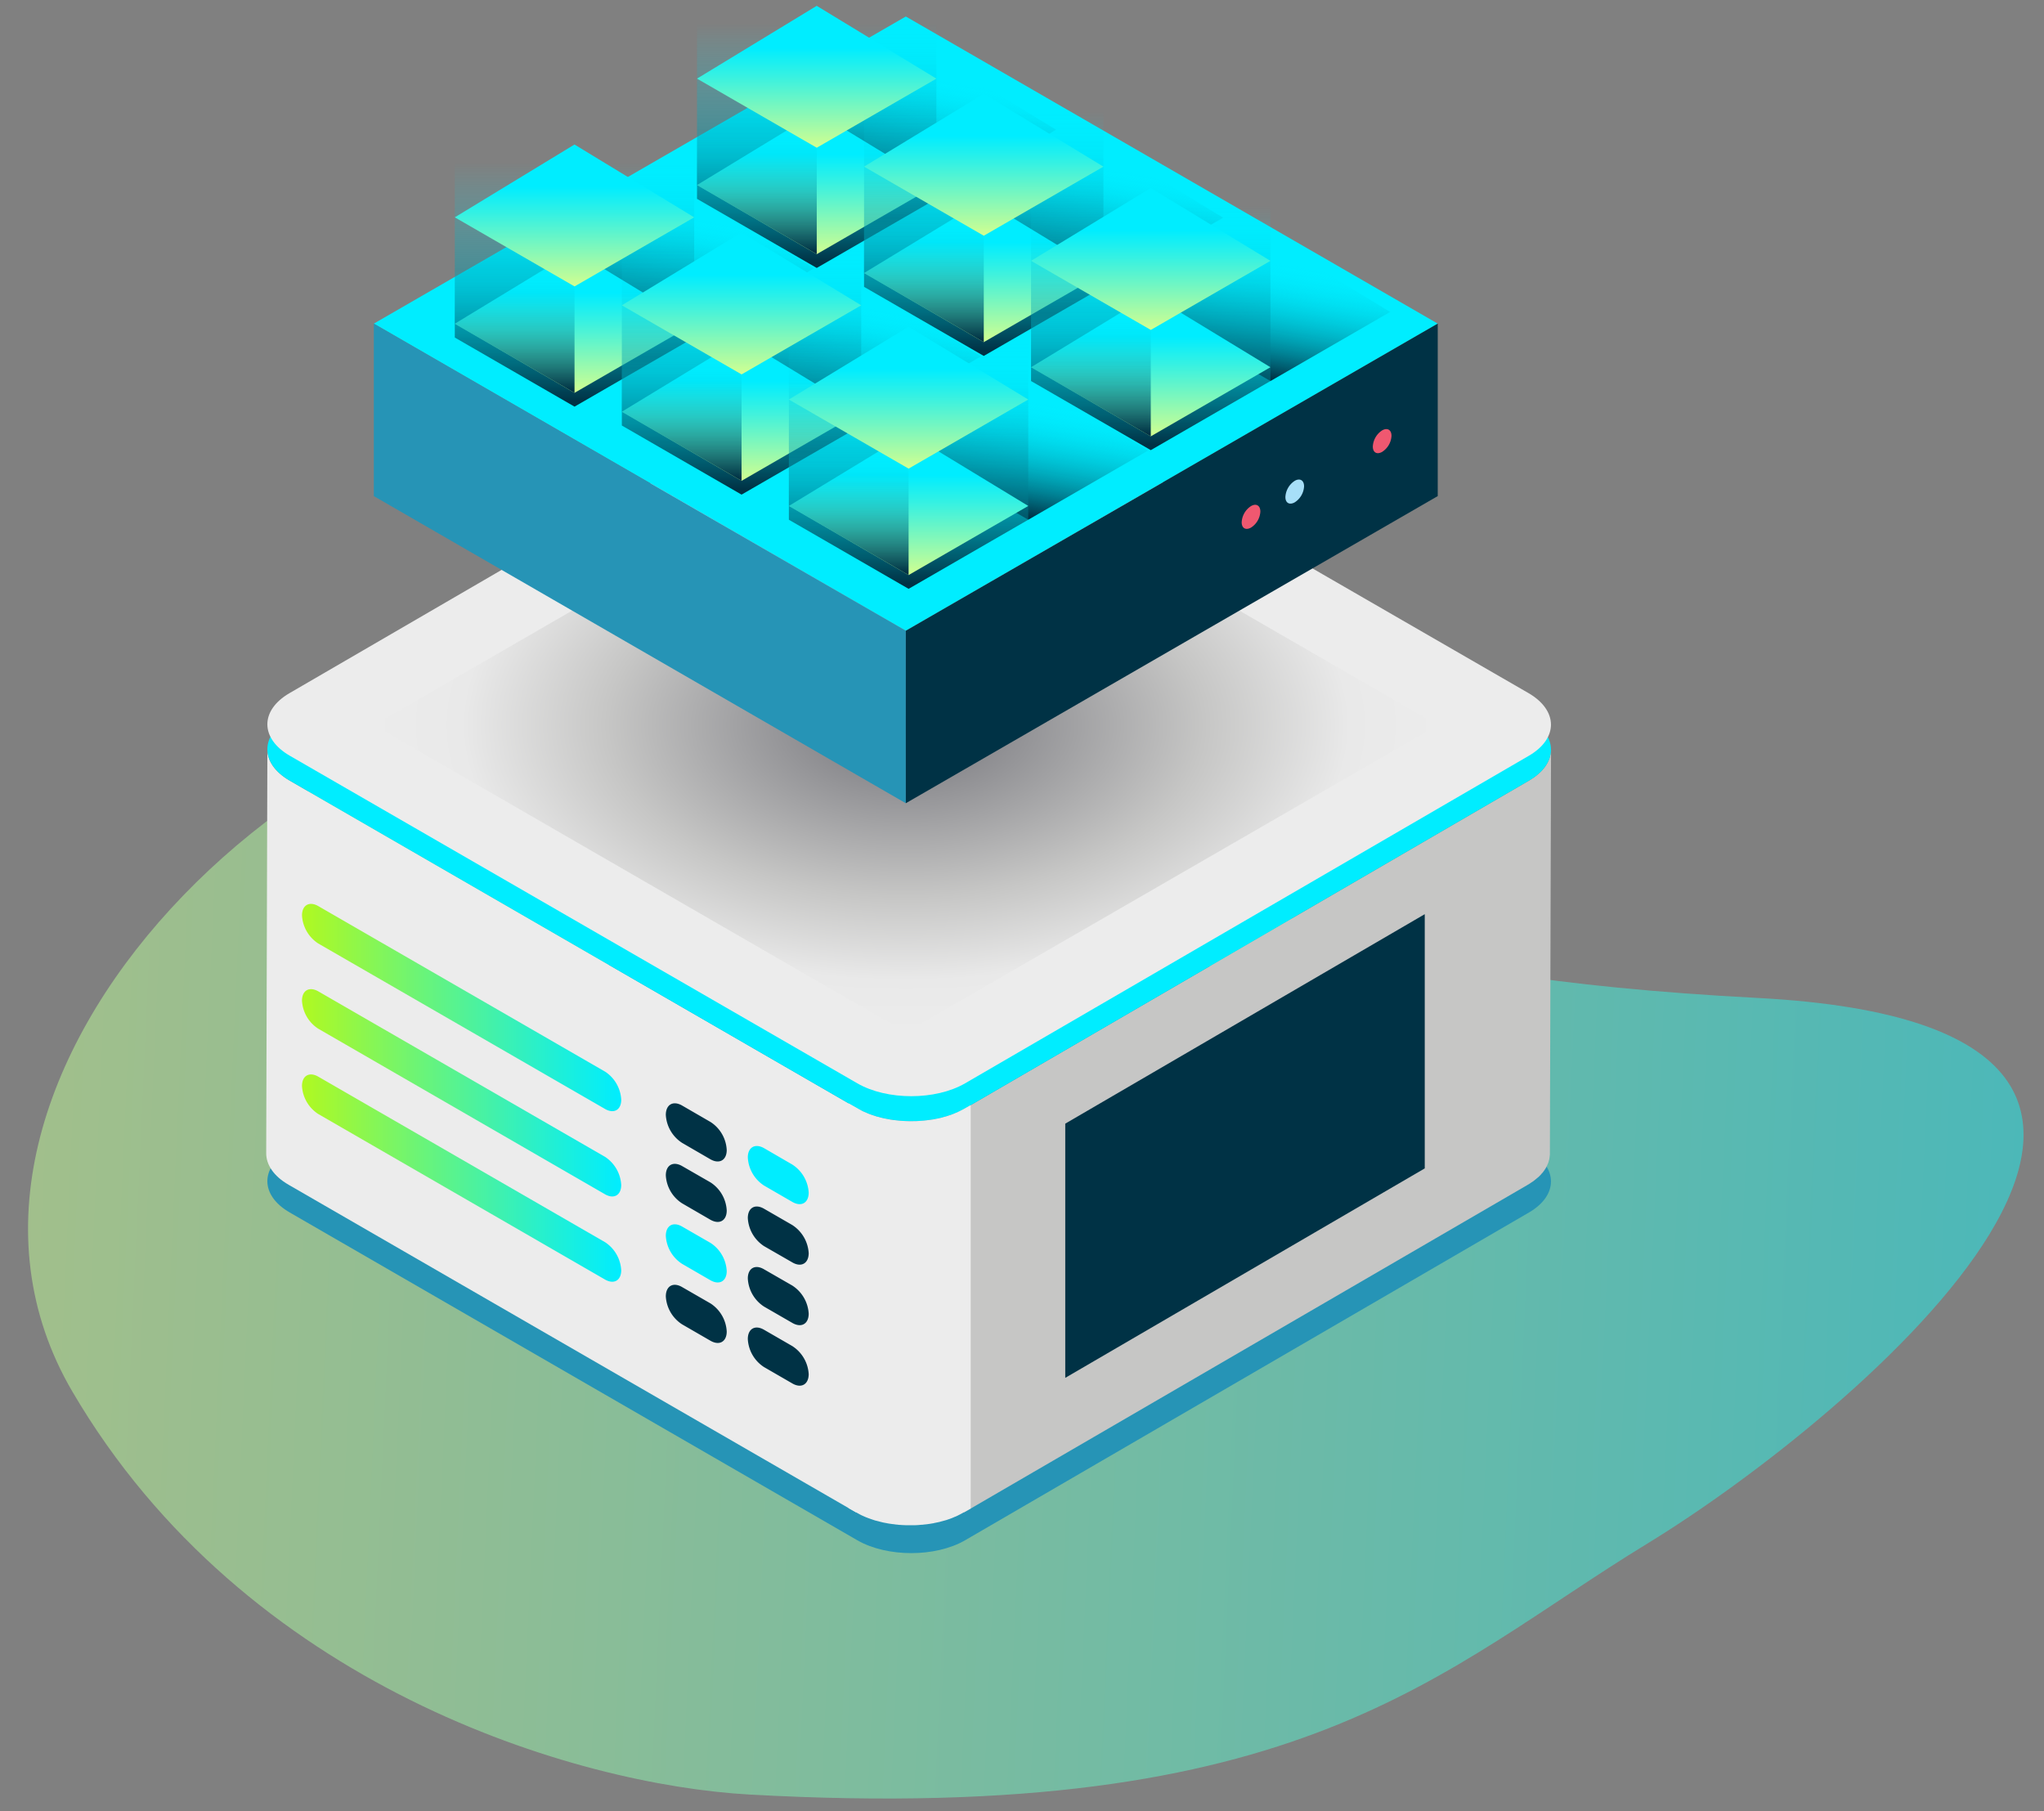
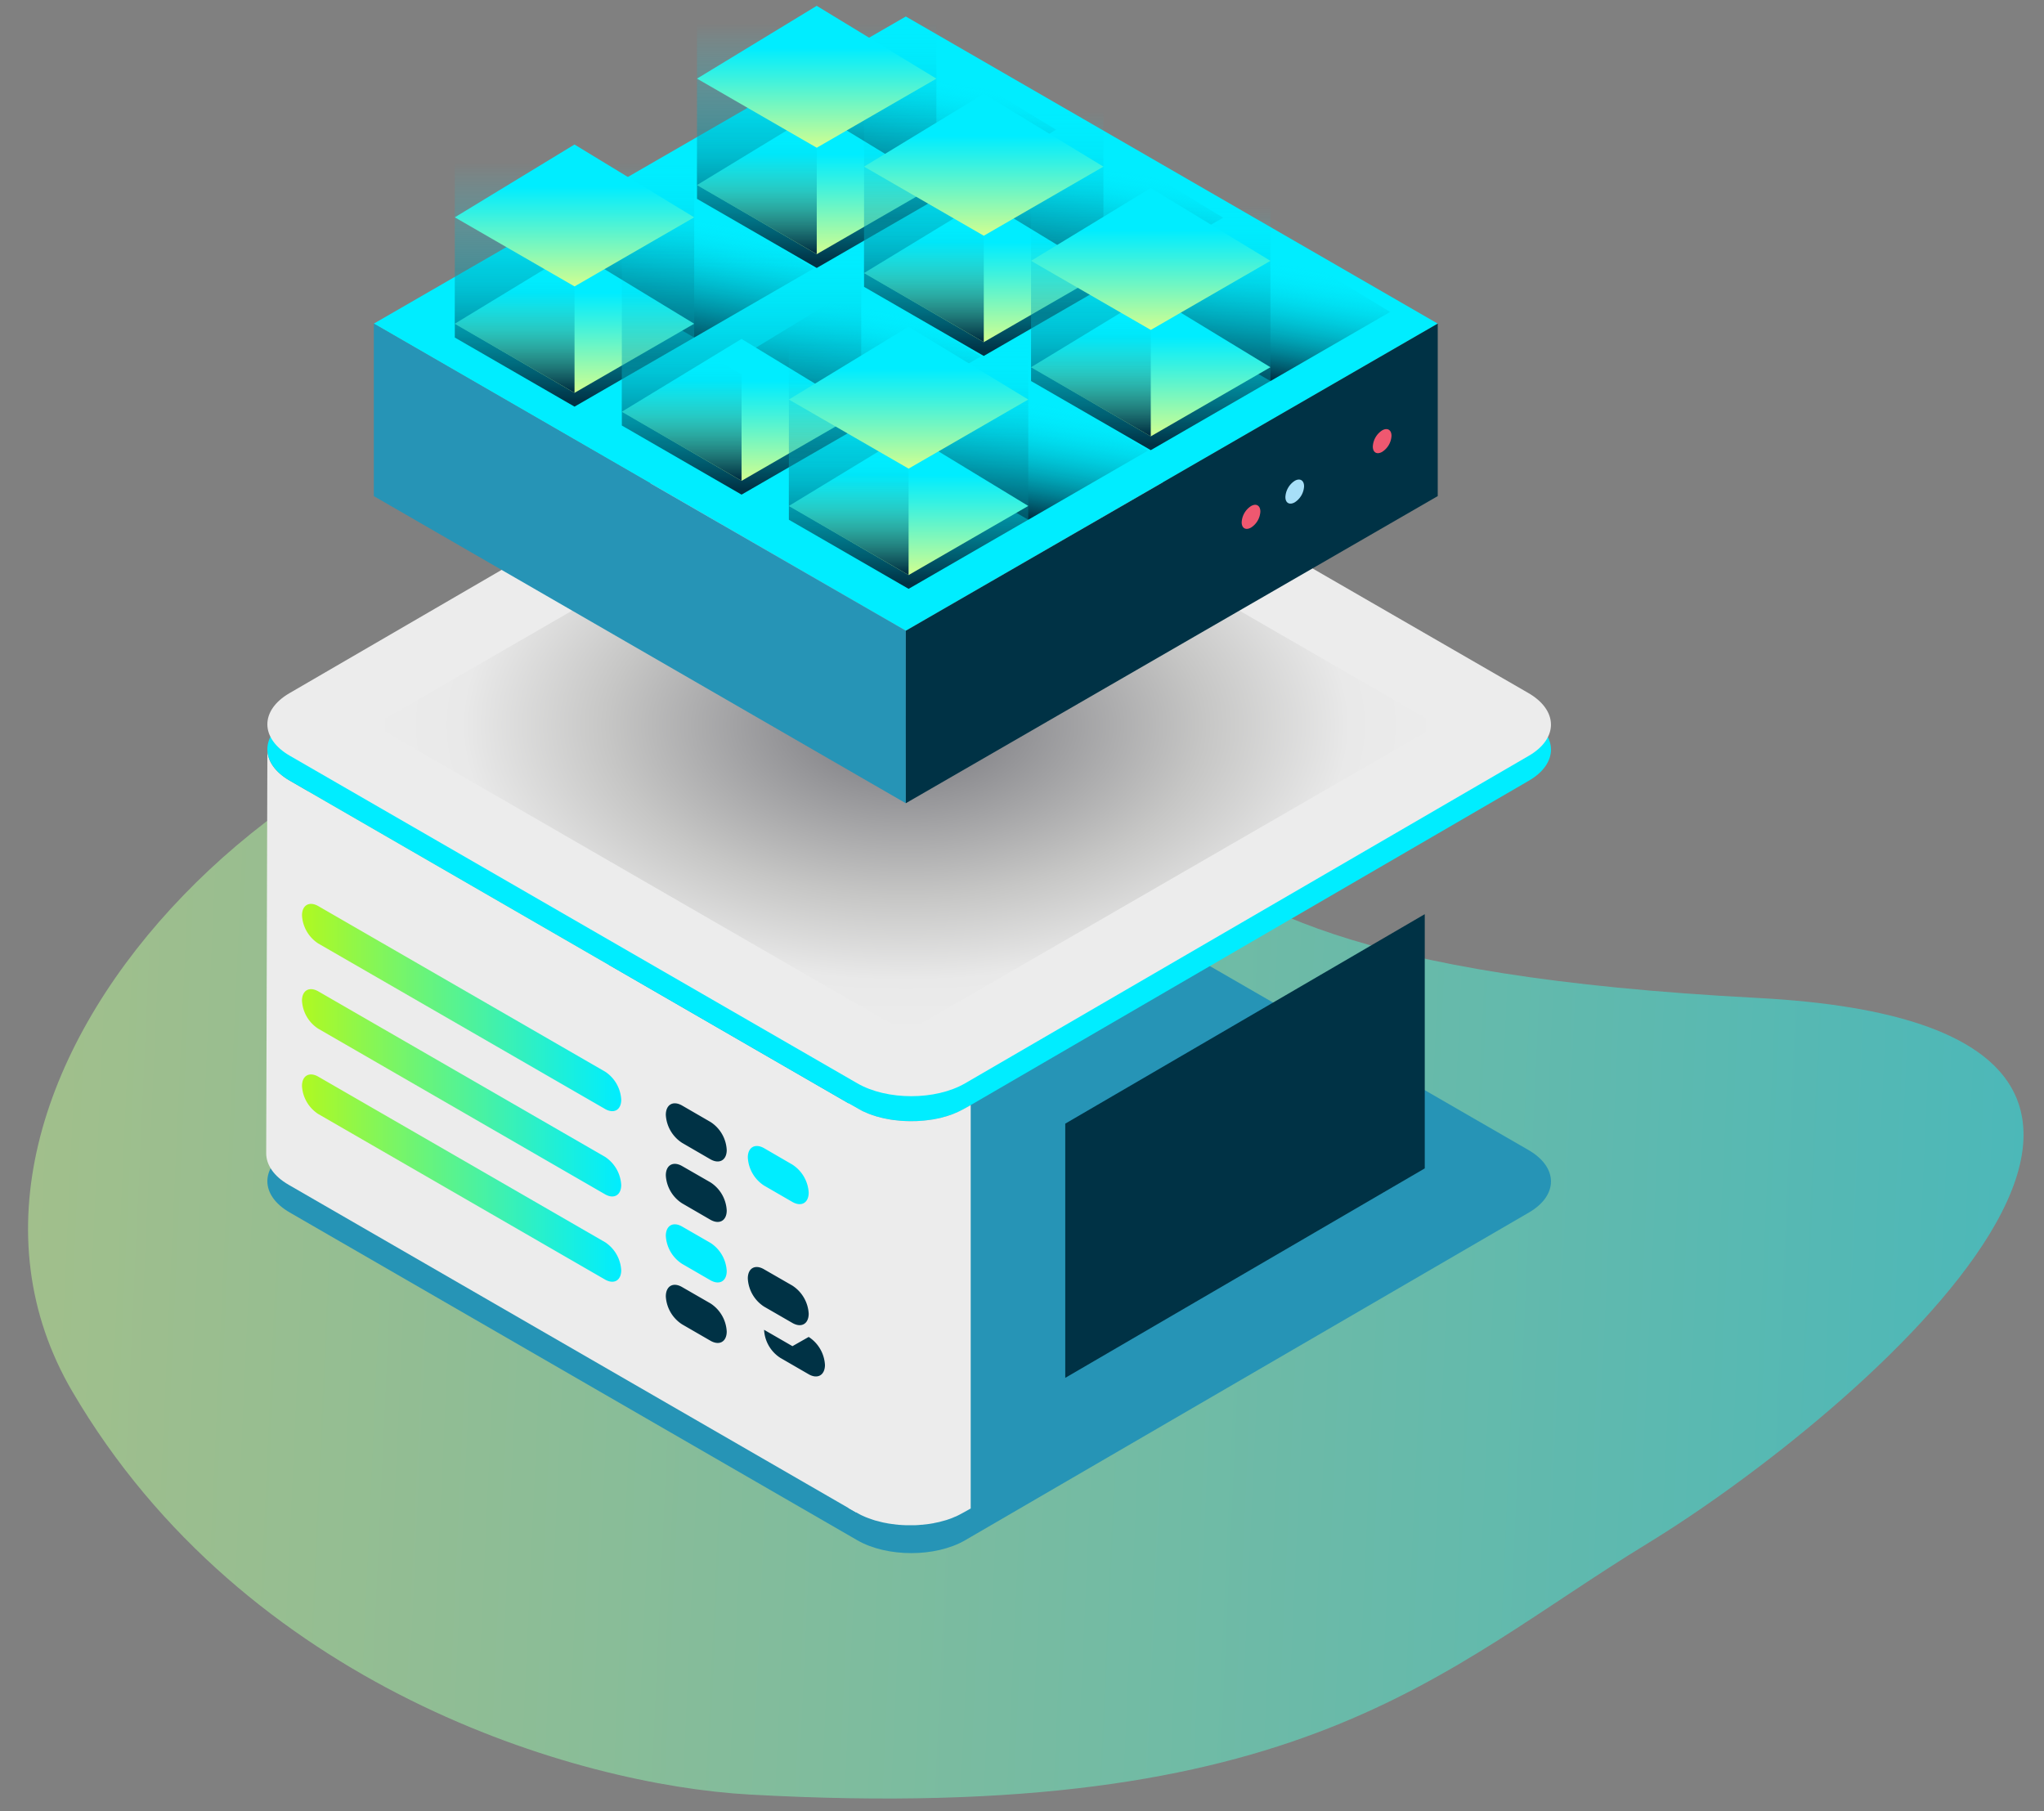
<svg xmlns="http://www.w3.org/2000/svg" viewBox="0 0 381.827 338.327">
  <rect x="0" y="0" width="381.827" height="338.327" fill="#808080" stroke="none" />
  <defs />
  <defs>
    <linearGradient id="b" x2="1" y1=".5" y2=".5" gradientUnits="objectBoundingBox">
      <stop offset="0" stop-color="#00edff" />
      <stop offset=".318" stop-color="#45f3da" />
      <stop offset=".788" stop-color="#a7fba6" />
      <stop offset="1" stop-color="#ceff92" />
    </linearGradient>
    <linearGradient id="c" x1="3.952" x2="3.952" y1="71.297" y2="72.297" gradientUnits="objectBoundingBox">
      <stop offset="0" stop-color="#ececec" />
      <stop offset=".58" stop-color="#f6f8fe" />
      <stop offset="1" stop-color="#fff" />
    </linearGradient>
    <linearGradient id="d" x2="1" y1=".504" y2=".504" gradientUnits="objectBoundingBox">
      <stop offset="0" stop-color="#b0f921" />
      <stop offset=".364" stop-color="#6cf476" />
      <stop offset=".803" stop-color="#1eefd8" />
      <stop offset="1" stop-color="#00edff" />
    </linearGradient>
    <linearGradient id="f" x1=".595" x2=".374" y1=".186" y2=".947" gradientUnits="objectBoundingBox">
      <stop offset="0" stop-color="#00edff" stop-opacity="0" />
      <stop offset=".762" stop-color="#006073" stop-opacity=".753" />
      <stop offset="1" stop-color="#003245" />
    </linearGradient>
    <linearGradient id="g" x1=".5" x2=".5" y1=".297" y2=".987" gradientUnits="objectBoundingBox">
      <stop offset="0" stop-color="#00edff" stop-opacity="0" />
      <stop offset=".495" stop-color="#0095a8" stop-opacity=".467" />
      <stop offset=".997" stop-color="#003245" />
    </linearGradient>
    <linearGradient id="h" x1=".5" x2=".5" y1=".297" y2=".987" gradientUnits="objectBoundingBox">
      <stop offset="0" stop-color="#00edff" />
      <stop offset=".272" stop-color="#34f1e3" />
      <stop offset=".893" stop-color="#b6fc9e" />
      <stop offset="1" stop-color="#ceff92" />
    </linearGradient>
    <radialGradient id="e" cx=".5" cy=".5" r=".5" gradientUnits="objectBoundingBox">
      <stop offset="0" stop-color="#727278" />
      <stop offset=".557" stop-color="#c6c6c5" />
      <stop offset=".828" stop-color="#e9e9e9" />
      <stop offset="1" stop-color="#ececec" />
    </radialGradient>
    <clipPath id="a">
      <path fill="none" d="M0 15H381.827V353.327H0z" />
    </clipPath>
  </defs>
  <g clip-path="url(#a)" data-name="Grupo de desplazamiento 7" style="isolation:isolate" transform="translate(0 -15)">
    <g data-name="Grupo 35785">
      <path fill="url(#b)" d="M231.241,0C127.435-.333,103.846,29.829,66.233,55.579S-53.288,158.457,50.968,158.457c153.1,0,84.617,49.561,202.38,49.561,70.479,0,145.521-82.675,108.171-139.443C326.364,15.145,263.748.107,231.241,0Z" data-name="Trazado 42862" opacity=".504" transform="rotate(-177 190.214 176.307)" />
      <g data-name="Grupo 18292">
        <g data-name="Grupo 18290">
          <path fill="#2694b6" d="M-1359.764,175.763c-5.565-3.2-5.591-8.455-.072-11.669l105.321-61.2c5.514-3.213,14.584-3.213,20.15,0l106.011,61.206c5.545,3.208,5.581,8.46.057,11.663l-105.316,61.221c-5.525,3.2-14.589,3.2-20.139,0Z" data-name="Trazado 42805" transform="translate(1413.901 65.74)" />
-           <path fill="#c6c6c5" d="M-1091.122,86.874c-.015.151-.025.3-.056.462a2.071,2.071,0,0,1-.093.328,2.988,2.988,0,0,1-.122.466c-.041.1-.087.225-.143.332a3.731,3.731,0,0,1-.2.45c-.112.2-.235.394-.368.608-.011.021-.046.053-.067.087a4.239,4.239,0,0,1-.45.56.534.534,0,0,1-.108.133,5.755,5.755,0,0,1-.6.584c-.133.123-.292.246-.435.376-.132.095-.261.2-.393.3a4.431,4.431,0,0,1-.518.343c-.174.118-.348.241-.536.348l-105.316,61.208-.21,75.483,105.316-61.206c.066-.036.107-.071.169-.1a4.407,4.407,0,0,0,.369-.246c.163-.112.348-.214.511-.337.138-.1.261-.21.394-.313.143-.123.3-.246.43-.358.03-.021.061-.045.087-.067.189-.168.348-.337.517-.516.031-.041.061-.077.1-.133a2.528,2.528,0,0,0,.271-.3c.072-.092.123-.179.2-.266.015-.036.046-.067.061-.1.108-.144.21-.317.313-.486a.241.241,0,0,1,.056-.1c.077-.148.133-.3.2-.446.031-.087.093-.183.113-.255.02-.036.02-.072.035-.1a3.163,3.163,0,0,0,.124-.425c.03-.1.056-.195.077-.281a.3.3,0,0,1,.01-.092c.02-.133.046-.286.056-.44a2.565,2.565,0,0,0,.036-.3v-.128l.215-75.48C-1091.085,86.6-1091.11,86.722-1091.122,86.874Z" data-name="Trazado 42806" transform="translate(1380.817 68.584)" />
          <path fill="#ececec" d="M-1359.819,92.226c-2.813-1.617-4.2-3.75-4.189-5.878l-.22,75.49c0,2.118,1.386,4.261,4.184,5.872l106.011,61.206.215-75.483Z" data-name="Trazado 42807" transform="translate(1413.956 68.606)" />
          <path fill="#00edff" d="M-1128.363,62.908c5.555,3.2,5.591,8.475.066,11.673l-105.316,61.208c-5.525,3.218-14.589,3.218-20.15,0l-106-61.208c-5.565-3.218-5.591-8.471-.072-11.664L-1254.52,1.71c5.52-3.216,14.59-3.216,20.145,0Z" data-name="Trazado 42808" transform="translate(1413.901 86.25)" />
          <path fill="url(#c)" d="M-1359.764,68.735c-5.565-3.22-5.591-8.471-.072-11.684l105.321-61.2c5.514-3.22,14.584-3.22,20.15,0l106.011,61.192c5.545,3.233,5.581,8.477.057,11.692l-105.316,61.191c-5.525,3.207-14.589,3.207-20.139,0Z" data-name="Trazado 42809" transform="translate(1413.901 87.439)" />
          <path fill="#ececec" d="M-1207.557,246.4c.461-.2,2.164-1.151,2.589-1.4V169.64c-.425.256-1.908,1.08-2.379,1.269a1.821,1.821,0,0,1-.409.179,10.137,10.137,0,0,1-1.089.43,4.256,4.256,0,0,0-.435.148c-.235.077-.47.132-.721.2-.19.057-.368.112-.558.159-.265.051-.526.123-.8.163-.179.036-.348.072-.537.112-.527.077-1.08.159-1.612.215a4.59,4.59,0,0,1-.531.045c-.307.037-.625.046-.952.067-.21.01-.419.01-.624.01-.261.01-.516.01-.777.01-.22-.01-.445-.01-.67-.021l-.706-.03c-.225-.015-.451-.037-.67-.061-.235-.021-.482-.057-.706-.077s-.44-.056-.655-.087c-.256-.036-.5-.092-.762-.138-.189-.036-.389-.077-.578-.108-.307-.071-.583-.138-.885-.225-.169-.051-.327-.082-.5-.123-.512-.174-1.033-.328-1.525-.527q-.353-.146-.706-.307c-.124-.041-.256-.108-.379-.159-.348-.184-2.333-1.288-2.66-1.478v75.616c.327.179,2.1,1.192,2.455,1.356.112.046.225.1.348.153.215.1.43.195.655.276a.112.112,0,0,1,.072.031c.5.184,1,.358,1.515.522a.52.52,0,0,1,.133.026c.122.035.261.066.4.1.277.081.557.148.849.22.076.01.153.041.235.046a3.486,3.486,0,0,0,.379.066c.25.061.481.1.721.133.108,0,.211.041.313.041a3.214,3.214,0,0,0,.379.041,4.657,4.657,0,0,0,.665.082c.123.021.235.031.358.046a2.042,2.042,0,0,1,.343.02c.225.015.466.021.691.037.132,0,.256.01.379.01h1.462c.082,0,.16-.01.241-.01.312-.016.639-.037.951-.072.139-.01.271-.01.4-.021a.582.582,0,0,1,.123-.025,15.624,15.624,0,0,0,1.616-.22h.088a4.548,4.548,0,0,1,.481-.112c.246-.057.506-.1.752-.159.2-.057.378-.108.573-.159.245-.066.49-.128.726-.2a1.05,1.05,0,0,1,.159-.051,2.336,2.336,0,0,1,.256-.092,9.239,9.239,0,0,0,1.1-.435A2.431,2.431,0,0,0-1207.557,246.4Z" data-name="Trazado 42810" transform="translate(1386.3 51.79)" />
          <g data-name="Grupo 18251">
            <g data-name="Grupo 18250">
              <path fill="#003245" d="M-1262.248,172.8l-5.31-3.074c-1.678-.962-3.034-.195-3.043,1.739a6.657,6.657,0,0,0,3.038,5.234l5.284,3.064c1.683.962,3.054.174,3.054-1.729a6.613,6.613,0,0,0-3.023-5.233Z" data-name="Trazado 42811" transform="translate(1394.979 51.79)" />
            </g>
          </g>
          <g data-name="Grupo 18253">
            <g data-name="Grupo 18252">
              <path fill="#003245" d="M-1262.248,186.962l-5.31-3.054c-1.678-.957-3.034-.189-3.043,1.724a6.626,6.626,0,0,0,3.038,5.238l5.284,3.064c1.683.957,3.054.185,3.054-1.734a6.648,6.648,0,0,0-3.023-5.238Z" data-name="Trazado 42812" transform="translate(1394.979 48.914)" />
            </g>
          </g>
          <g data-name="Grupo 18255">
            <g data-name="Grupo 18254">
              <path fill="#00edff" d="M-1262.248,201.138l-5.31-3.058c-1.678-.967-3.034-.195-3.043,1.719a6.644,6.644,0,0,0,3.038,5.248l5.284,3.059c1.683.962,3.054.2,3.054-1.734a6.678,6.678,0,0,0-3.023-5.234Z" data-name="Trazado 42813" transform="translate(1394.979 46.043)" />
            </g>
          </g>
          <g data-name="Grupo 18257">
            <g data-name="Grupo 18256">
              <path fill="#003245" d="M-1262.248,215.317l-5.31-3.059c-1.678-.978-3.034-.195-3.043,1.724a6.643,6.643,0,0,0,3.038,5.238l5.284,3.054c1.683.977,3.054.2,3.054-1.724a6.661,6.661,0,0,0-3.023-5.233Z" data-name="Trazado 42814" transform="translate(1394.979 43.17)" />
            </g>
          </g>
          <g data-name="Grupo 18259">
            <g data-name="Grupo 18258">
              <path fill="#00edff" d="M-1243.048,182.795l-5.3-3.075c-1.673-.951-3.039-.179-3.039,1.735a6.671,6.671,0,0,0,3.023,5.243l5.3,3.064c1.668.962,3.039.19,3.049-1.734a6.675,6.675,0,0,0-3.039-5.233Z" data-name="Trazado 42815" transform="translate(1391.082 49.762)" />
            </g>
          </g>
          <g data-name="Grupo 18261">
            <g data-name="Grupo 18260">
-               <path fill="#003245" d="M-1243.048,196.968l-5.3-3.058c-1.673-.972-3.039-.2-3.039,1.739a6.694,6.694,0,0,0,3.023,5.238l5.3,3.049c1.668.972,3.039.184,3.049-1.729a6.708,6.708,0,0,0-3.039-5.238Z" data-name="Trazado 42816" transform="translate(1391.082 46.889)" />
-             </g>
+               </g>
          </g>
          <g data-name="Grupo 18263">
            <g data-name="Grupo 18262">
              <path fill="#003245" d="M-1243.048,211.146l-5.3-3.048c-1.673-.993-3.039-.215-3.039,1.708a6.657,6.657,0,0,0,3.023,5.249l5.3,3.059c1.668.962,3.039.195,3.049-1.724a6.688,6.688,0,0,0-3.039-5.244Z" data-name="Trazado 42817" transform="translate(1391.082 44.016)" />
            </g>
          </g>
          <g data-name="Grupo 18265">
            <g data-name="Grupo 18264">
-               <path fill="#003245" d="M-1243.048,225.326l-5.3-3.059c-1.673-.977-3.039-.2-3.039,1.724a6.639,6.639,0,0,0,3.023,5.238l5.3,3.064c1.668.966,3.039.179,3.049-1.734a6.666,6.666,0,0,0-3.039-5.233Z" data-name="Trazado 42818" transform="translate(1391.082 41.141)" />
+               <path fill="#003245" d="M-1243.048,225.326l-5.3-3.059a6.639,6.639,0,0,0,3.023,5.238l5.3,3.064c1.668.966,3.039.179,3.049-1.734a6.666,6.666,0,0,0-3.039-5.233Z" data-name="Trazado 42818" transform="translate(1391.082 41.141)" />
            </g>
          </g>
          <g data-name="Grupo 18267">
            <g data-name="Grupo 18266">
              <path fill="url(#d)" d="M-1299.23,153.92-1352.8,123c-1.678-.964-3.039-.176-3.039,1.74a6.676,6.676,0,0,0,3.018,5.235l53.574,30.913c1.667.971,3.039.2,3.039-1.72a6.686,6.686,0,0,0-3.018-5.248Z" data-name="Trazado 42819" transform="translate(1412.256 61.261)" />
            </g>
          </g>
          <g data-name="Grupo 18269">
            <g data-name="Grupo 18268">
              <path fill="url(#d)" d="M-1299.23,173.893l-53.573-30.917c-1.678-.954-3.039-.176-3.039,1.737a6.657,6.657,0,0,0,3.018,5.23l53.574,30.933c1.667.967,3.039.195,3.039-1.739a6.71,6.71,0,0,0-3.018-5.244Z" data-name="Trazado 42820" transform="translate(1412.256 57.21)" />
            </g>
          </g>
          <g data-name="Grupo 18271">
            <g data-name="Grupo 18270">
              <path fill="url(#d)" d="M-1299.23,193.884l-53.573-30.923c-1.678-.962-3.039-.179-3.039,1.739a6.668,6.668,0,0,0,3.018,5.228l53.574,30.927c1.667.962,3.039.2,3.039-1.734a6.7,6.7,0,0,0-3.018-5.238Z" data-name="Trazado 42821" transform="translate(1412.256 53.16)" />
            </g>
          </g>
          <path fill="#003245" d="M-1109.858,172.487l-67.155,39.128V164.128L-1109.858,125Z" data-name="Trazado 42822" transform="translate(1376.007 60.771)" />
        </g>
        <path fill="url(#e)" d="M-1239.634-27.627l-99.379,57.373,99.379,57.373,99.364-57.373Z" data-name="Trazado 42861" transform="translate(1408.844 120.708)" />
        <g data-name="Grupo 18291">
          <path fill="#00edff" d="M-1239.634-27.627l-99.379,57.373,99.379,57.373,99.364-57.373Z" data-name="Trazado 42823" transform="translate(1408.844 45.708)" />
          <path fill="#2694b6" d="M-1339.013,44.332V76.553l99.379,57.373V101.7Z" data-name="Trazado 42824" transform="translate(1408.844 31.122)" />
          <path fill="#003245" d="M-1214.369,101.7v32.222l99.364-57.373V44.332Z" data-name="Trazado 42825" transform="translate(1383.579 31.122)" />
          <g data-name="Grupo 18278">
            <g data-name="Grupo 18275">
              <path fill="#ef5870" d="M-1103.225,69.29a3.825,3.825,0,0,0-1.729,3.019c0,1.11.773,1.548,1.74.991a3.785,3.785,0,0,0,1.75-3.007C-1101.467,69.184-1102.238,68.72-1103.225,69.29Z" data-name="Trazado 42826" transform="translate(1361.402 26.113)" />
            </g>
            <g data-name="Grupo 18276">
              <path fill="#a7dff8" d="M-1123.688,81.1a3.834,3.834,0,0,0-1.75,3.032c0,1.11.774,1.549,1.761.979a3.781,3.781,0,0,0,1.729-2.994C-1121.951,81.009-1122.722,80.545-1123.688,81.1Z" data-name="Trazado 42827" transform="translate(1365.554 23.717)" />
            </g>
            <g data-name="Grupo 18277">
              <path fill="#ef5870" d="M-1133.93,87.016a3.831,3.831,0,0,0-1.75,3.031c0,1.11.774,1.549,1.762.979a3.784,3.784,0,0,0,1.729-2.994C-1132.193,86.923-1132.964,86.458-1133.93,87.016Z" data-name="Trazado 42828" transform="translate(1367.63 22.518)" />
            </g>
          </g>
          <g data-name="Grupo 18282">
            <g data-name="Grupo 18279">
              <path fill="url(#f)" d="M-1292,27.941l22.366,12.91,22.352-12.91-22.359-13.6Z" data-name="Trazado 42829" transform="translate(1399.314 37.2)" />
              <path fill="url(#g)" d="M-1275.322-17.809h-44.718V34.335l22.366,12.91,22.352-12.91Z" data-name="Trazado 42830" style="mix-blend-mode:multiply;isolation:isolate" transform="translate(1404.998 43.717)" />
              <path fill="url(#h)" d="M-1320.04,40.9l22.366,12.91,22.352-12.91-22.359-13.6Z" data-name="Trazado 42831" transform="translate(1404.998 34.573)" />
              <path fill="url(#h)" d="M-1320.04,15.97l22.366,12.91,22.352-12.91-22.359-13.6Z" data-name="Trazado 42832" transform="translate(1404.998 39.626)" />
              <path fill="url(#g)" d="M-1320.04,19.426l22.366,12.91V52.215L-1320.04,39.3Z" data-name="Trazado 42833" transform="translate(1404.998 36.17)" />
            </g>
            <g data-name="Grupo 18280">
              <path fill="url(#f)" d="M-1252.862,48.553l22.366,12.91,22.352-12.91-22.359-13.6Z" data-name="Trazado 42834" transform="translate(1391.381 33.022)" />
              <path fill="url(#g)" d="M-1236.187,2.8h-44.718V54.947l22.366,12.91,22.352-12.91Z" data-name="Trazado 42835" style="mix-blend-mode:multiply;isolation:isolate" transform="translate(1397.065 39.54)" />
              <path fill="url(#h)" d="M-1280.905,61.515l22.366,12.91,22.352-12.91-22.359-13.6Z" data-name="Trazado 42836" transform="translate(1397.065 30.395)" />
-               <path fill="url(#h)" d="M-1280.905,36.583l22.366,12.91,22.352-12.91-22.359-13.6Z" data-name="Trazado 42837" transform="translate(1397.065 35.449)" />
              <path fill="url(#g)" d="M-1280.905,40.039l22.366,12.91V72.828l-22.366-12.91Z" data-name="Trazado 42838" transform="translate(1397.065 31.992)" />
            </g>
            <g data-name="Grupo 18281">
              <path fill="url(#f)" d="M-1213.727,70.63l22.366,12.91,22.352-12.91-22.359-13.6Z" data-name="Trazado 42839" transform="translate(1383.449 28.547)" />
              <path fill="url(#g)" d="M-1197.052,24.88h-44.718V77.024l22.366,12.91,22.352-12.91Z" data-name="Trazado 42840" style="mix-blend-mode:multiply;isolation:isolate" transform="translate(1389.133 35.064)" />
              <path fill="url(#h)" d="M-1241.77,83.591-1219.4,96.5l22.352-12.91L-1219.411,70Z" data-name="Trazado 42841" transform="translate(1389.133 25.92)" />
              <path fill="url(#h)" d="M-1241.77,58.659l22.366,12.91,22.352-12.91-22.359-13.6Z" data-name="Trazado 42842" transform="translate(1389.133 30.973)" />
              <path fill="url(#g)" d="M-1241.77,62.116l22.366,12.91V94.9l-22.366-12.91Z" data-name="Trazado 42843" transform="translate(1389.133 27.517)" />
            </g>
          </g>
          <g data-name="Grupo 18286">
            <g data-name="Grupo 18283">
              <path fill="url(#f)" d="M-1227.723-2.046l22.366,12.91,22.352-12.91-22.359-13.6Z" data-name="Trazado 42844" transform="translate(1380.286 41.279)" />
              <path fill="url(#g)" d="M-1211.049-47.8h-44.718V4.348l22.366,12.91,22.352-12.91Z" data-name="Trazado 42845" style="mix-blend-mode:multiply;isolation:isolate" transform="translate(1385.971 47.796)" />
              <path fill="url(#h)" d="M-1255.767,10.915l22.366,12.91,22.352-12.91-22.359-13.6Z" data-name="Trazado 42846" transform="translate(1385.971 38.652)" />
              <path fill="url(#h)" d="M-1255.767-14.017l22.366,12.91,22.352-12.91-22.359-13.6Z" data-name="Trazado 42847" transform="translate(1385.971 43.705)" />
              <path fill="url(#g)" d="M-1255.767-10.56-1233.4,2.35V22.228l-22.366-12.91Z" data-name="Trazado 42848" transform="translate(1385.971 40.249)" />
            </g>
            <g data-name="Grupo 18284">
              <path fill="url(#f)" d="M-1188.588,18.566l22.366,12.91,22.352-12.91-22.359-13.6Z" data-name="Trazado 42849" transform="translate(1372.354 37.101)" />
              <path fill="url(#g)" d="M-1171.914-27.184h-44.718V24.961l22.366,12.91,22.352-12.91Z" data-name="Trazado 42850" style="mix-blend-mode:multiply;isolation:isolate" transform="translate(1378.038 43.619)" />
              <path fill="url(#h)" d="M-1216.631,31.528l22.366,12.91,22.352-12.91-22.359-13.6Z" data-name="Trazado 42851" transform="translate(1378.038 34.474)" />
              <path fill="url(#h)" d="M-1216.631,6.6l22.366,12.91,22.352-12.91L-1194.273-7Z" data-name="Trazado 42852" transform="translate(1378.038 39.527)" />
              <path fill="url(#g)" d="M-1216.631,10.052l22.366,12.91V42.841l-22.366-12.91Z" data-name="Trazado 42853" transform="translate(1378.038 36.071)" />
            </g>
            <g data-name="Grupo 18285">
              <path fill="url(#f)" d="M-1149.453,40.643l22.366,12.91,22.352-12.91-22.359-13.6Z" data-name="Trazado 42854" transform="translate(1364.421 32.626)" />
              <path fill="url(#g)" d="M-1132.779-5.107H-1177.5V47.037l22.366,12.91,22.352-12.91Z" data-name="Trazado 42855" style="mix-blend-mode:multiply;isolation:isolate" transform="translate(1370.105 39.143)" />
              <path fill="url(#h)" d="M-1177.5,53.6l22.366,12.91,22.352-12.91-22.359-13.6Z" data-name="Trazado 42856" transform="translate(1370.105 29.998)" />
              <path fill="url(#h)" d="M-1177.5,28.672l22.366,12.91,22.352-12.91-22.359-13.6Z" data-name="Trazado 42857" transform="translate(1370.105 35.052)" />
              <path fill="url(#g)" d="M-1177.5,32.129l22.366,12.91V64.917l-22.366-12.91Z" data-name="Trazado 42858" transform="translate(1370.105 31.596)" />
            </g>
          </g>
        </g>
      </g>
    </g>
  </g>
</svg>